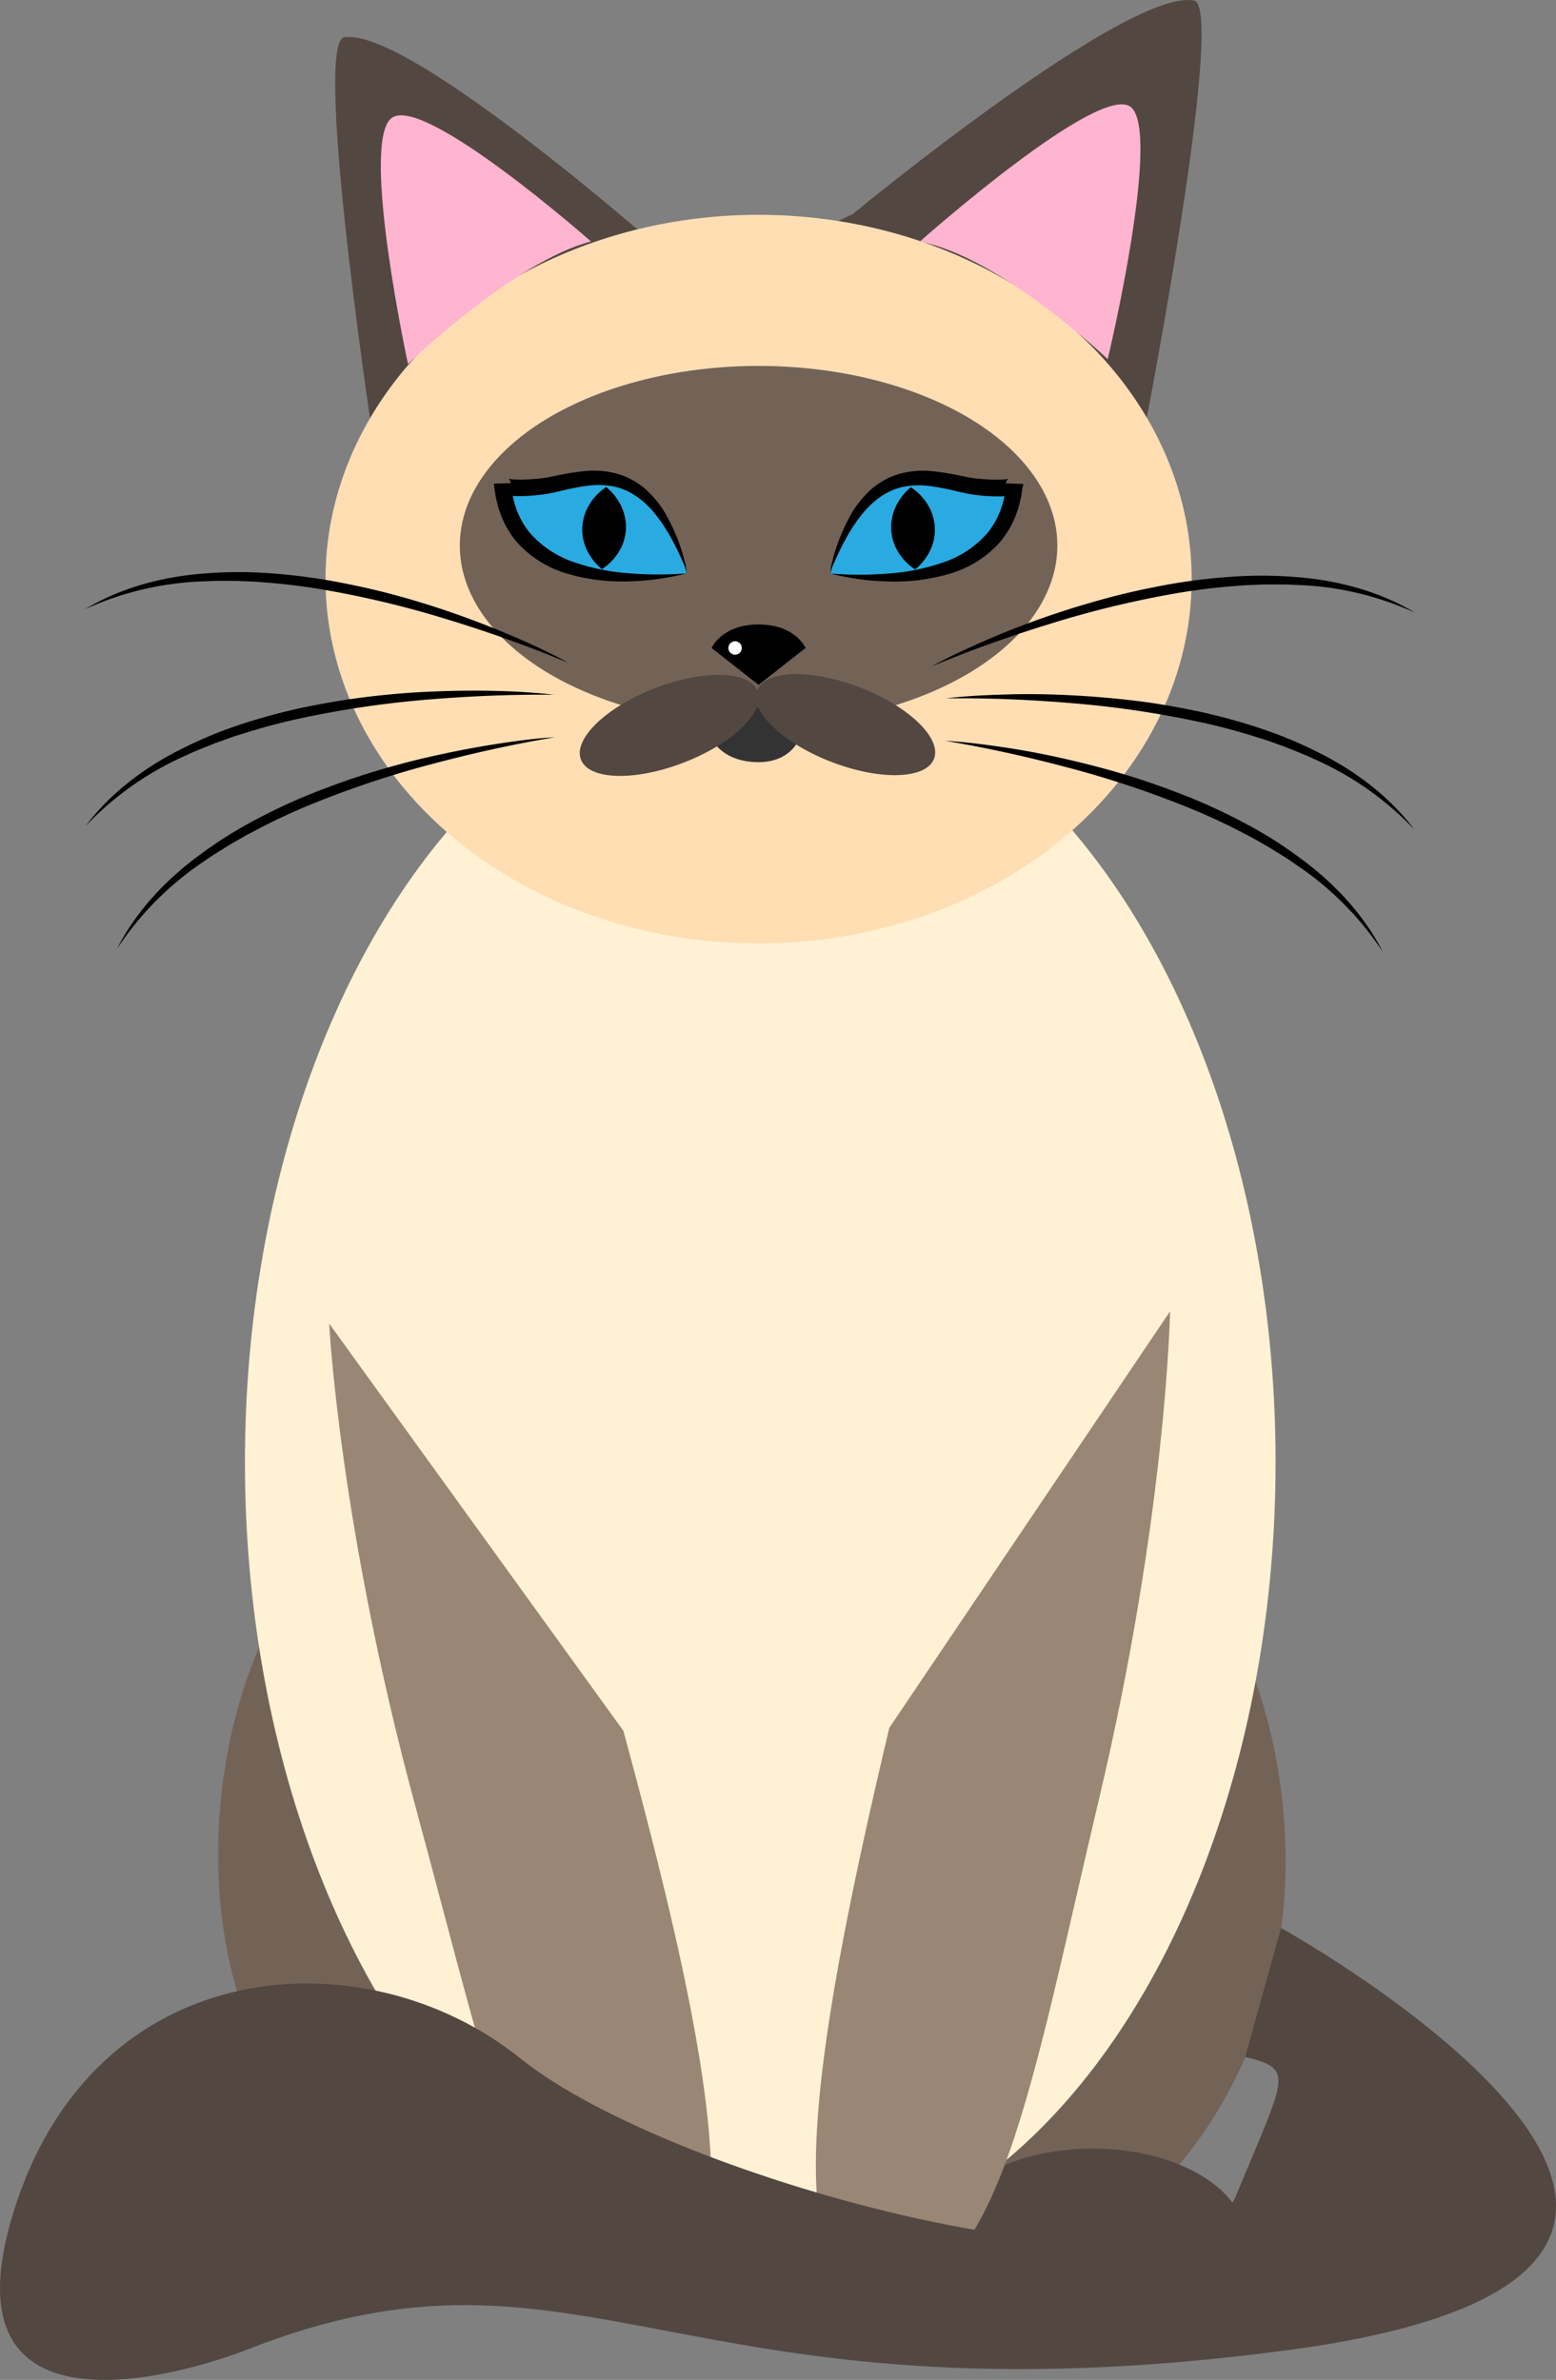
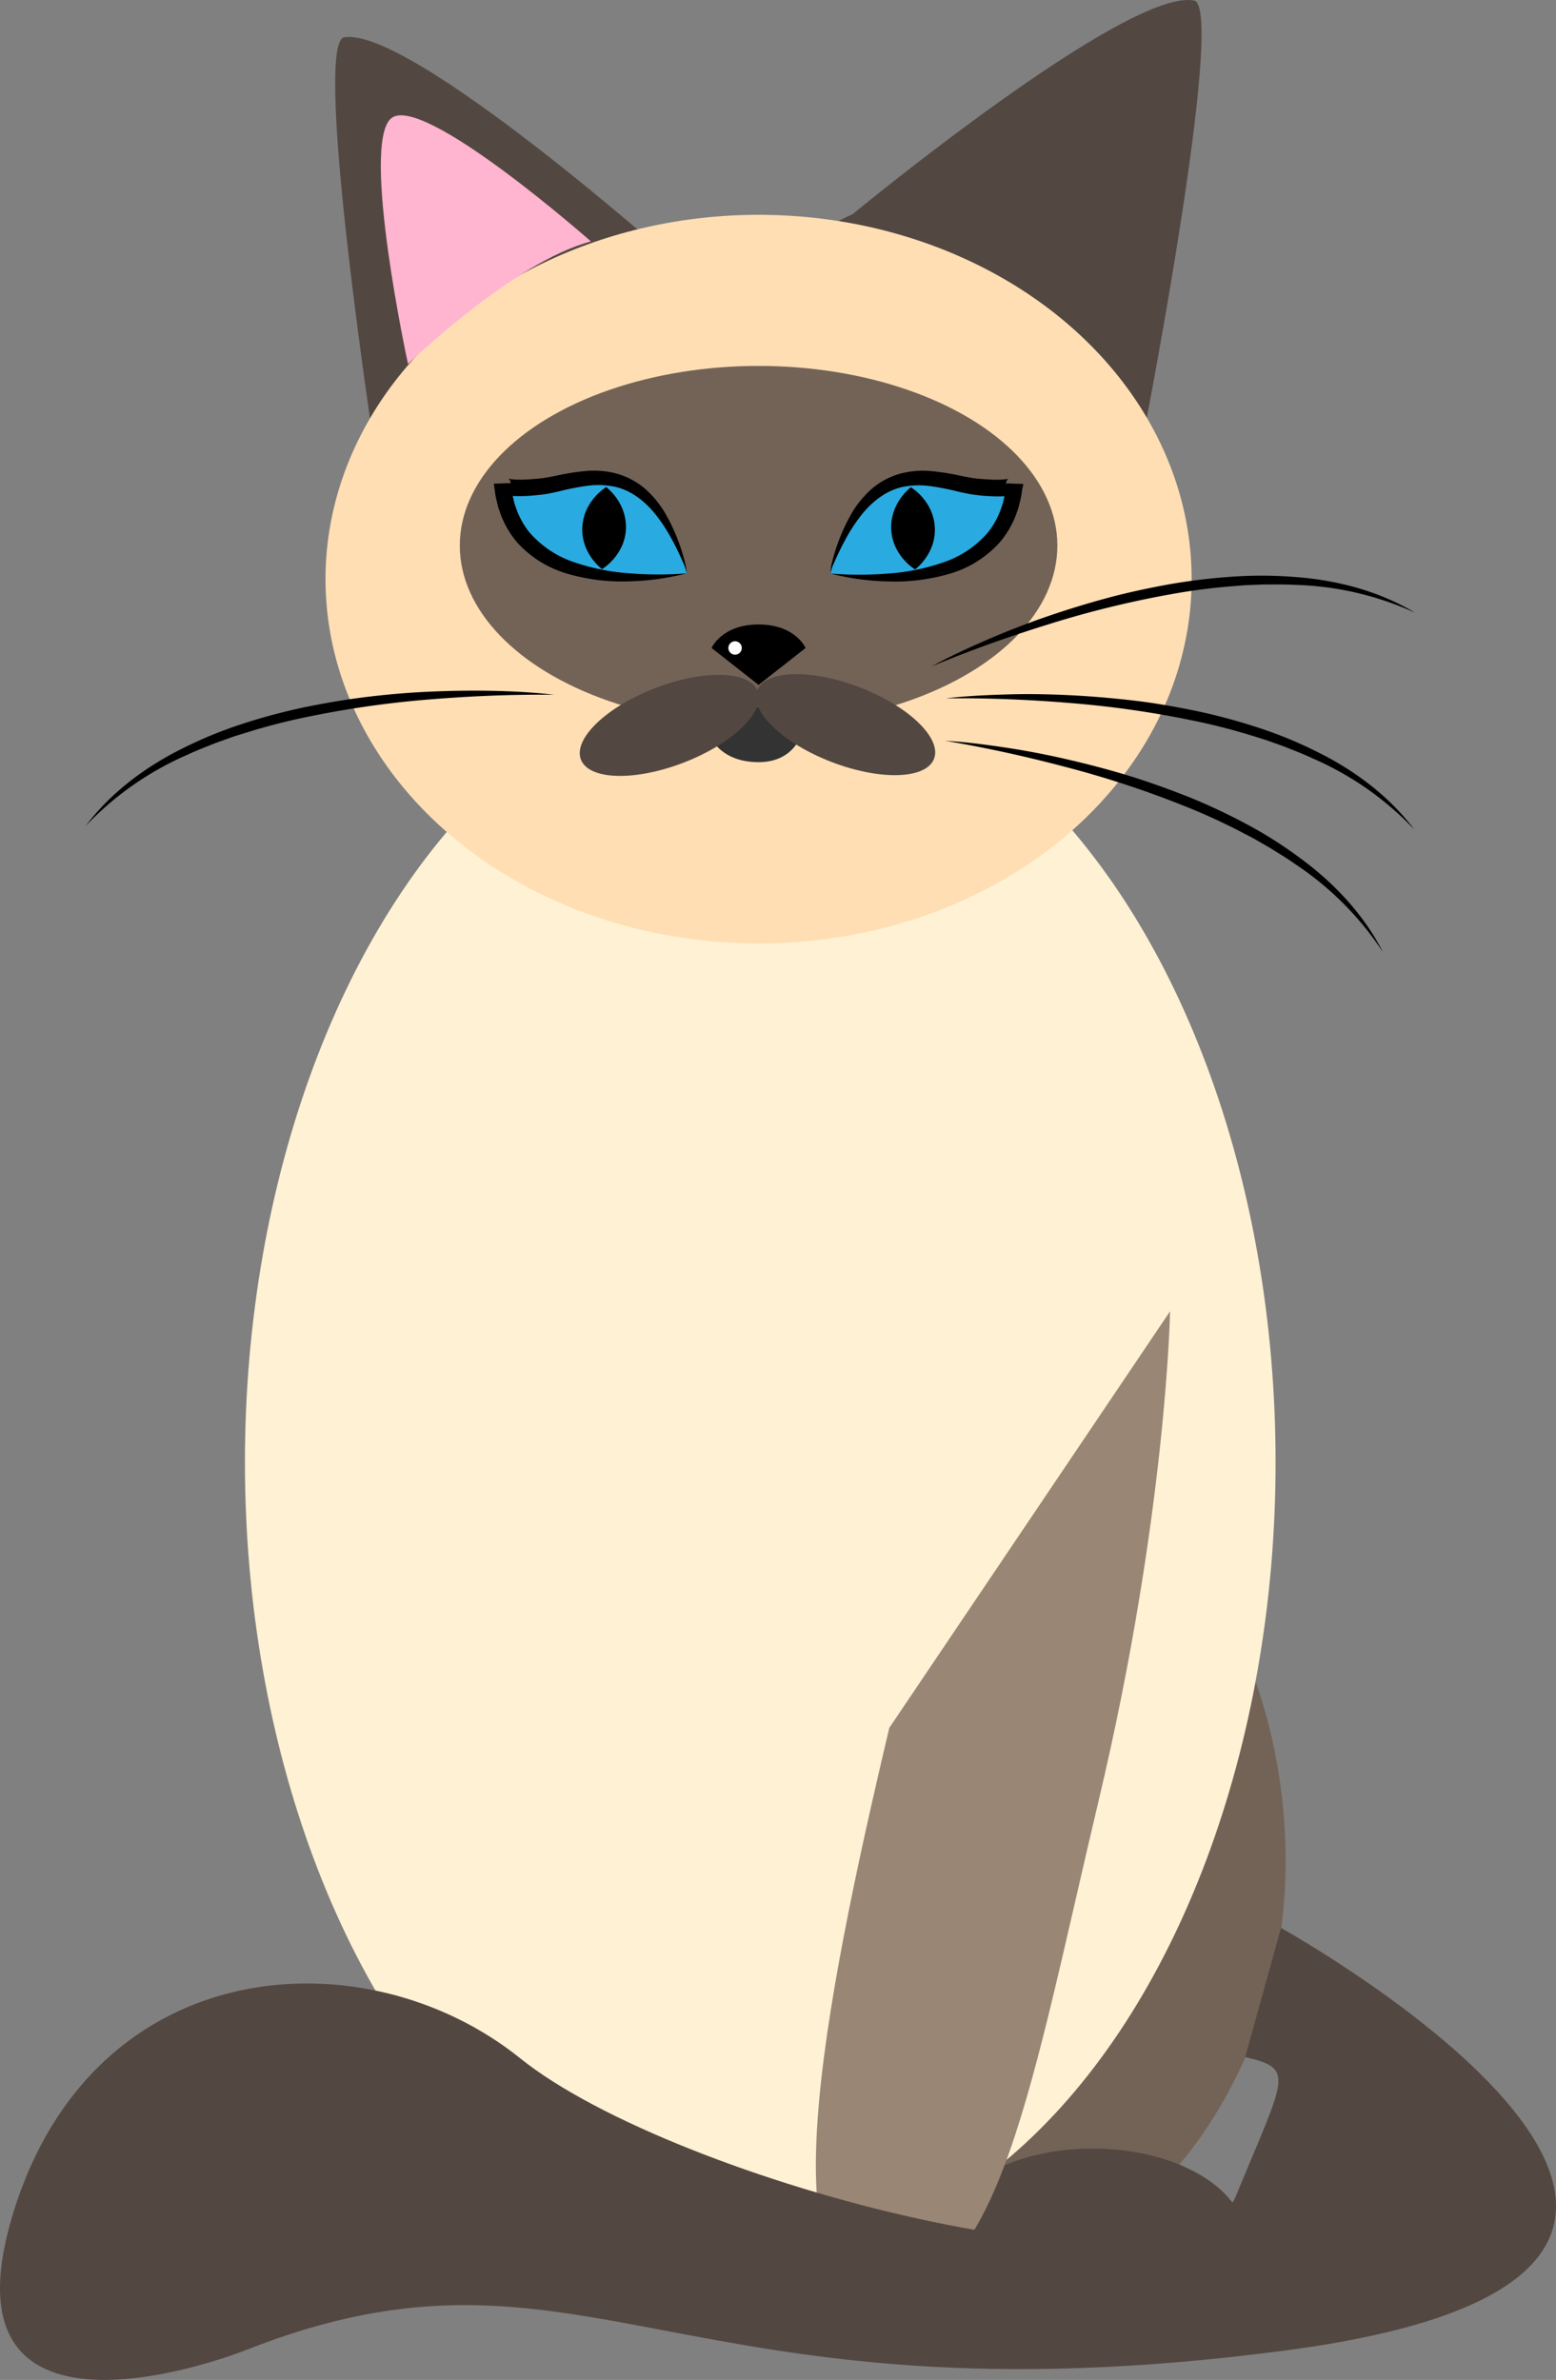
<svg xmlns="http://www.w3.org/2000/svg" id="Слой_1" data-name="Слой 1" viewBox="0 0 463.49 708.74">
  <rect x="0" y="0" width="463.49" height="708.74" fill="#808080" stroke="none" />
  <defs>
    <style>.cls-1{fill:#736357;}.cls-2{fill:#8c6239;}.cls-3{fill:#534741;}.cls-4{fill:#fff1d4;}.cls-5{fill:#ffdeb4;}.cls-6{fill:#ffb4cf;}.cls-7{fill:#fff;}.cls-8{fill:#998675;}.cls-9{fill:#333;}.cls-10{fill:#29abe2;}</style>
  </defs>
-   <path class="cls-1" d="M964,783.75c-13.58,46.49-63.5,87.14-91,124.25-44-3-91-55.63-91-124.25S822.77,659.5,873,659.5,983.24,717.88,964,783.75Z" transform="translate(-717.04 -231.03)" />
-   <path class="cls-2" d="M885,896c0,14.91-20.37,15-45.5,15s-45.5-.09-45.5-15,20.37-27,45.5-27S885,881.09,885,896Z" transform="translate(-717.04 -231.03)" />
+   <path class="cls-2" d="M885,896c0,14.91-20.37,15-45.5,15s-45.5-.09-45.5-15,20.37-27,45.5-27Z" transform="translate(-717.04 -231.03)" />
  <path class="cls-1" d="M918,785.63c13.58,46.49,63.5,87.14,91,124.25,44-3,91-55.63,91-124.25s-40.74-124.25-91-124.25S898.72,719.76,918,785.63Z" transform="translate(-717.04 -231.03)" />
  <path class="cls-3" d="M997,897.88c0,14.91,20.38,15,45.5,15s45.5-.09,45.5-15-20.37-27-45.5-27S997,883,997,897.88Z" transform="translate(-717.04 -231.03)" />
  <ellipse class="cls-4" cx="226.46" cy="435.47" rx="153.5" ry="236.5" />
  <path class="cls-3" d="M971,294.82s82.82-68.29,102-63.55c8.71,4.71-14.49,124.82-14.49,124.82s-46.78,37.4-68.16,4.12S936.11,310.24,971,294.82Z" transform="translate(-717.04 -231.03)" />
  <path class="cls-3" d="M918.76,309.59s-80.17-71.39-99.48-67.39C810.4,246.58,829,367.48,829,367.48s45.32,39.15,68,6.71S953.06,326.32,918.76,309.59Z" transform="translate(-717.04 -231.03)" />
  <ellipse class="cls-5" cx="225.96" cy="172.47" rx="129" ry="108.5" />
  <ellipse class="cls-4" cx="235.59" cy="517.17" rx="101.39" ry="156.21" />
-   <path class="cls-6" d="M991,303s54-48,63-40-7,75-7,75S1014.7,307.3,991,303Z" transform="translate(-717.04 -231.03)" />
  <path class="cls-6" d="M893.07,302.93s-50.59-44.6-59.59-36.6,5.09,73.1,5.09,73.1S870,309,893.07,302.93Z" transform="translate(-717.04 -231.03)" />
  <ellipse class="cls-1" cx="225.96" cy="162.47" rx="89" ry="53.5" />
  <path d="M929,424s3-7,14-7,14,7,14,7l-14,11Z" transform="translate(-717.04 -231.03)" />
  <circle class="cls-7" cx="218.96" cy="192.97" r="2" />
  <path d="M994.5,429.5c5.47-3,11.16-5.61,16.89-8.09s11.57-4.73,17.48-6.77,11.91-3.87,18-5.52,12.18-2.94,18.36-4.07a177.21,177.21,0,0,1,18.69-2.27,124.86,124.86,0,0,1,18.85.08c12.52.9,25.06,4.2,35.78,10.64a92.23,92.23,0,0,0-35.93-8.3c-3.08-.18-6.17-.1-9.25-.11l-4.63.19c-1.54.05-3.08.23-4.62.33a184.08,184.08,0,0,0-18.38,2.4,294.92,294.92,0,0,0-36.09,8.85C1017.74,420.54,1006,424.72,994.5,429.5Z" transform="translate(-717.04 -231.03)" />
  <path d="M998.8,439c6.2-.73,12.45-1,18.69-1.18s12.5-.05,18.75.27,12.48.86,18.71,1.59,12.4,1.84,18.54,3.1a176,176,0,0,1,18.18,4.89,124.76,124.76,0,0,1,17.45,7.13c11.28,5.52,21.67,13.27,29.2,23.26a92.26,92.26,0,0,0-30.21-21.15c-2.78-1.32-5.68-2.4-8.53-3.56l-4.37-1.56c-1.44-.53-2.94-.94-4.4-1.42-5.9-1.83-11.88-3.42-18-4.66a296.43,296.43,0,0,0-36.78-5.3C1023.71,439.38,1011.27,438.86,998.8,439Z" transform="translate(-717.04 -231.03)" />
  <path d="M998.56,451.63c6.23.37,12.43,1.18,18.61,2.12s12.31,2.15,18.4,3.57,12.14,3,18.14,4.86,11.88,4,17.71,6.31a177.32,177.32,0,0,1,17,8,124.66,124.66,0,0,1,15.92,10.1c10.13,7.41,19,16.87,24.65,28a92.21,92.21,0,0,0-26-26.13c-2.51-1.8-5.18-3.37-7.78-5l-4-2.3c-1.33-.78-2.73-1.45-4.09-2.18a184.32,184.32,0,0,0-16.84-7.74A295.05,295.05,0,0,0,1035,459.58C1023,456.39,1010.86,453.7,998.56,451.63Z" transform="translate(-717.04 -231.03)" />
-   <path d="M886.39,428.44c-11.52-4.78-23.25-9-35.1-12.64a294.63,294.63,0,0,0-36.1-8.85,183.32,183.32,0,0,0-18.38-2.4c-1.54-.1-3.08-.28-4.62-.33l-4.62-.19c-3.09,0-6.18-.07-9.26.11a92.18,92.18,0,0,0-35.92,8.3c10.72-6.44,23.26-9.74,35.78-10.64a124.86,124.86,0,0,1,18.85-.08A177.53,177.53,0,0,1,815.71,404c6.17,1.13,12.31,2.45,18.36,4.07s12,3.45,17.94,5.52,11.74,4.32,17.49,6.77S880.91,425.44,886.39,428.44Z" transform="translate(-717.04 -231.03)" />
  <path d="M882.08,437.93c-12.47-.13-24.9.39-37.28,1.41a297,297,0,0,0-36.78,5.3,184.59,184.59,0,0,0-17.94,4.67c-1.47.47-3,.88-4.41,1.41l-4.36,1.56c-2.86,1.16-5.75,2.24-8.54,3.56A92.47,92.47,0,0,0,742.56,477c7.53-10,17.93-17.74,29.2-23.26a125.25,125.25,0,0,1,17.45-7.13,176.83,176.83,0,0,1,18.19-4.89c6.14-1.26,12.32-2.33,18.54-3.1s12.46-1.31,18.71-1.59,12.5-.39,18.75-.27S875.88,437.2,882.08,437.93Z" transform="translate(-717.04 -231.03)" />
-   <path d="M882.33,450.57c-12.3,2.07-24.45,4.76-36.46,7.95a294.9,294.9,0,0,0-35.27,11.69A184.32,184.32,0,0,0,793.76,478c-1.36.73-2.76,1.4-4.09,2.18l-4,2.3c-2.61,1.64-5.27,3.21-7.78,5a92.25,92.25,0,0,0-26,26.13c5.66-11.16,14.53-20.62,24.66-28a122.81,122.81,0,0,1,15.92-10.09,172.86,172.86,0,0,1,17-8c5.82-2.32,11.72-4.46,17.71-6.31s12-3.48,18.13-4.86,12.24-2.59,18.41-3.57S876.09,450.94,882.33,450.57Z" transform="translate(-717.04 -231.03)" />
-   <path class="cls-8" d="M902.72,746.46c22.87,84.22,41.76,168.43,7.22,168.43s-46-60.8-68.91-145S815.1,625.21,815.1,625.21" transform="translate(-717.04 -231.03)" />
  <path class="cls-8" d="M981.94,745.59c-20.11,84.91-36.25,169.7-1.73,168.57s44-62.27,64.15-147.18,21.21-145.44,21.21-145.44" transform="translate(-717.04 -231.03)" />
  <path class="cls-3" d="M1098.62,805.18S1282,907,1100,931s-209-40-310,0c0,0-93,37-69-41s105-83,151-46,198.51,76.66,213.26,40.83,17.65-37.6,2.69-41.22Z" transform="translate(-717.04 -231.03)" />
  <path class="cls-9" d="M940,440l-11,11s3,7,14,7,13-9,13-9Z" transform="translate(-717.04 -231.03)" />
  <ellipse class="cls-3" cx="916.43" cy="446.97" rx="28.24" ry="11.88" transform="translate(-816.56 129.46) rotate(-21.13)" />
  <ellipse class="cls-3" cx="968.98" cy="446.89" rx="11.88" ry="28.24" transform="translate(-514.27 958.53) rotate(-68.87)" />
  <path class="cls-10" d="M921.57,401.78s-51.53,9.89-54.9-26.62c0,0,0,2,11.31.79s31.19-12.53,43.21,23.66Z" transform="translate(-717.04 -231.03)" />
  <path d="M921.57,401.78a75.92,75.92,0,0,1-17.28,2.38,57.77,57.77,0,0,1-17.61-2.1,32.2,32.2,0,0,1-15.61-9.51,28.17,28.17,0,0,1-4.8-8.1l-.79-2.22-.55-2.27c-.09-.38-.19-.76-.26-1.14l-.17-1.14-.32-2.29,5-.18a2.1,2.1,0,0,0-.11-.78,2.21,2.21,0,0,0-.13-.31,1.72,1.72,0,0,0-.14-.22,1,1,0,0,0-.09-.13,1.59,1.59,0,0,0-.27-.25s0,0-.07,0l0,0a3.93,3.93,0,0,0,.57.15,14.85,14.85,0,0,0,1.78.18,39.15,39.15,0,0,0,4-.08c1.35-.08,2.83-.19,4.07-.36s2.69-.47,4.08-.75a70.47,70.47,0,0,1,8.77-1.37,26.35,26.35,0,0,1,9.23.82,22.31,22.31,0,0,1,8.21,4.38,30.71,30.71,0,0,1,5.82,6.9,56.71,56.71,0,0,1,6.43,16.19v0Zm0,0c-.19-.77-.4-1.47-.57-2.14v0c-1.18-2.62-2.31-5.24-3.7-7.72a49.22,49.22,0,0,0-4.52-7.08c-3.35-4.4-7.76-7.87-12.84-8.91a24.17,24.17,0,0,0-7.84-.25,74.33,74.33,0,0,0-8.17,1.59c-1.4.32-2.83.65-4.35.9-.77.12-1.56.22-2.27.28s-1.47.15-2.21.2a43,43,0,0,1-4.57.11,17.64,17.64,0,0,1-2.49-.25,7.27,7.27,0,0,1-1.5-.41,4.18,4.18,0,0,1-.45-.2,4.26,4.26,0,0,1-.53-.31,3.55,3.55,0,0,1-.67-.61l-.18-.23a2.37,2.37,0,0,1-.21-.33,2.46,2.46,0,0,1-.19-.44,2.77,2.77,0,0,1-.14-.91l5-.17.27,2,.13,1c.07.33.15.65.23,1l.45,1.94.64,1.87a24.51,24.51,0,0,0,3.81,6.81,30.3,30.3,0,0,0,13.2,8.88,63.75,63.75,0,0,0,16.48,3.35A107.46,107.46,0,0,0,921.57,401.78Z" transform="translate(-717.04 -231.03)" />
  <path d="M897.62,376.08a16.49,16.49,0,0,1,4.78,6.38,14.4,14.4,0,0,1,1.08,6.2,13.89,13.89,0,0,1-1.7,6,16.3,16.3,0,0,1-5.42,5.86,16.37,16.37,0,0,1-4.8-6.38A14,14,0,0,1,890.5,388a14.37,14.37,0,0,1,1.71-6.05A16.45,16.45,0,0,1,897.62,376.08Z" transform="translate(-717.04 -231.03)" />
  <path class="cls-10" d="M964.42,401.83s51.53,9.89,54.9-26.62c0,0,0,2-11.31.79s-31.2-12.53-43.21,23.66Z" transform="translate(-717.04 -231.03)" />
  <path d="M964.42,401.83a107.47,107.47,0,0,0,17.21,0,63.18,63.18,0,0,0,16.47-3.35,30.17,30.17,0,0,0,13.21-8.87,24.57,24.57,0,0,0,3.81-6.82l.64-1.87.45-1.94c.07-.33.16-.65.22-1l.14-1,.27-2,5,.18a2.83,2.83,0,0,1-.14.91,2.66,2.66,0,0,1-.19.43,3.37,3.37,0,0,1-.21.34l-.18.22a3,3,0,0,1-.67.61c-.19.13-.35.22-.53.32s-.3.13-.45.2a8.81,8.81,0,0,1-1.5.41,17.68,17.68,0,0,1-2.5.24,40.38,40.38,0,0,1-4.56-.11c-.74,0-1.48-.11-2.21-.19s-1.5-.17-2.27-.29c-1.52-.25-2.95-.58-4.35-.9a74.33,74.33,0,0,0-8.17-1.59,24.45,24.45,0,0,0-7.84.25c-5.08,1.05-9.5,4.51-12.84,8.91a48,48,0,0,0-4.52,7.09c-1.39,2.47-2.52,5.09-3.71,7.71v0C964.82,400.36,964.61,401.06,964.42,401.83Zm0,0,.19-2.2v0A56.94,56.94,0,0,1,971,383.41a30.45,30.45,0,0,1,5.82-6.9,22.31,22.31,0,0,1,8.21-4.38,26.33,26.33,0,0,1,9.23-.82,70.47,70.47,0,0,1,8.77,1.37c1.39.28,2.77.57,4.08.75s2.72.28,4.07.36a36.52,36.52,0,0,0,4,.08,14.46,14.46,0,0,0,1.77-.18,3.79,3.79,0,0,0,.58-.15h0l-.07,0a1.4,1.4,0,0,0-.27.26.47.47,0,0,0-.09.12l-.14.22a2.92,2.92,0,0,0-.13.31,2.1,2.1,0,0,0-.11.78l5,.18-.32,2.29-.17,1.15c-.07.38-.17.76-.26,1.13l-.56,2.27-.78,2.22a28.06,28.06,0,0,1-4.81,8.1,32.14,32.14,0,0,1-15.6,9.52,58.09,58.09,0,0,1-17.61,2.1A75.93,75.93,0,0,1,964.42,401.83Z" transform="translate(-717.04 -231.03)" />
  <path d="M988.37,376.13a16.53,16.53,0,0,1,5.41,5.86,14.37,14.37,0,0,1,1.71,6.05,14,14,0,0,1-1.06,6.19,16.37,16.37,0,0,1-4.8,6.38,16.37,16.37,0,0,1-5.42-5.85,13.93,13.93,0,0,1-1.7-6.05,14.36,14.36,0,0,1,1.08-6.19A16.44,16.44,0,0,1,988.37,376.13Z" transform="translate(-717.04 -231.03)" />
</svg>